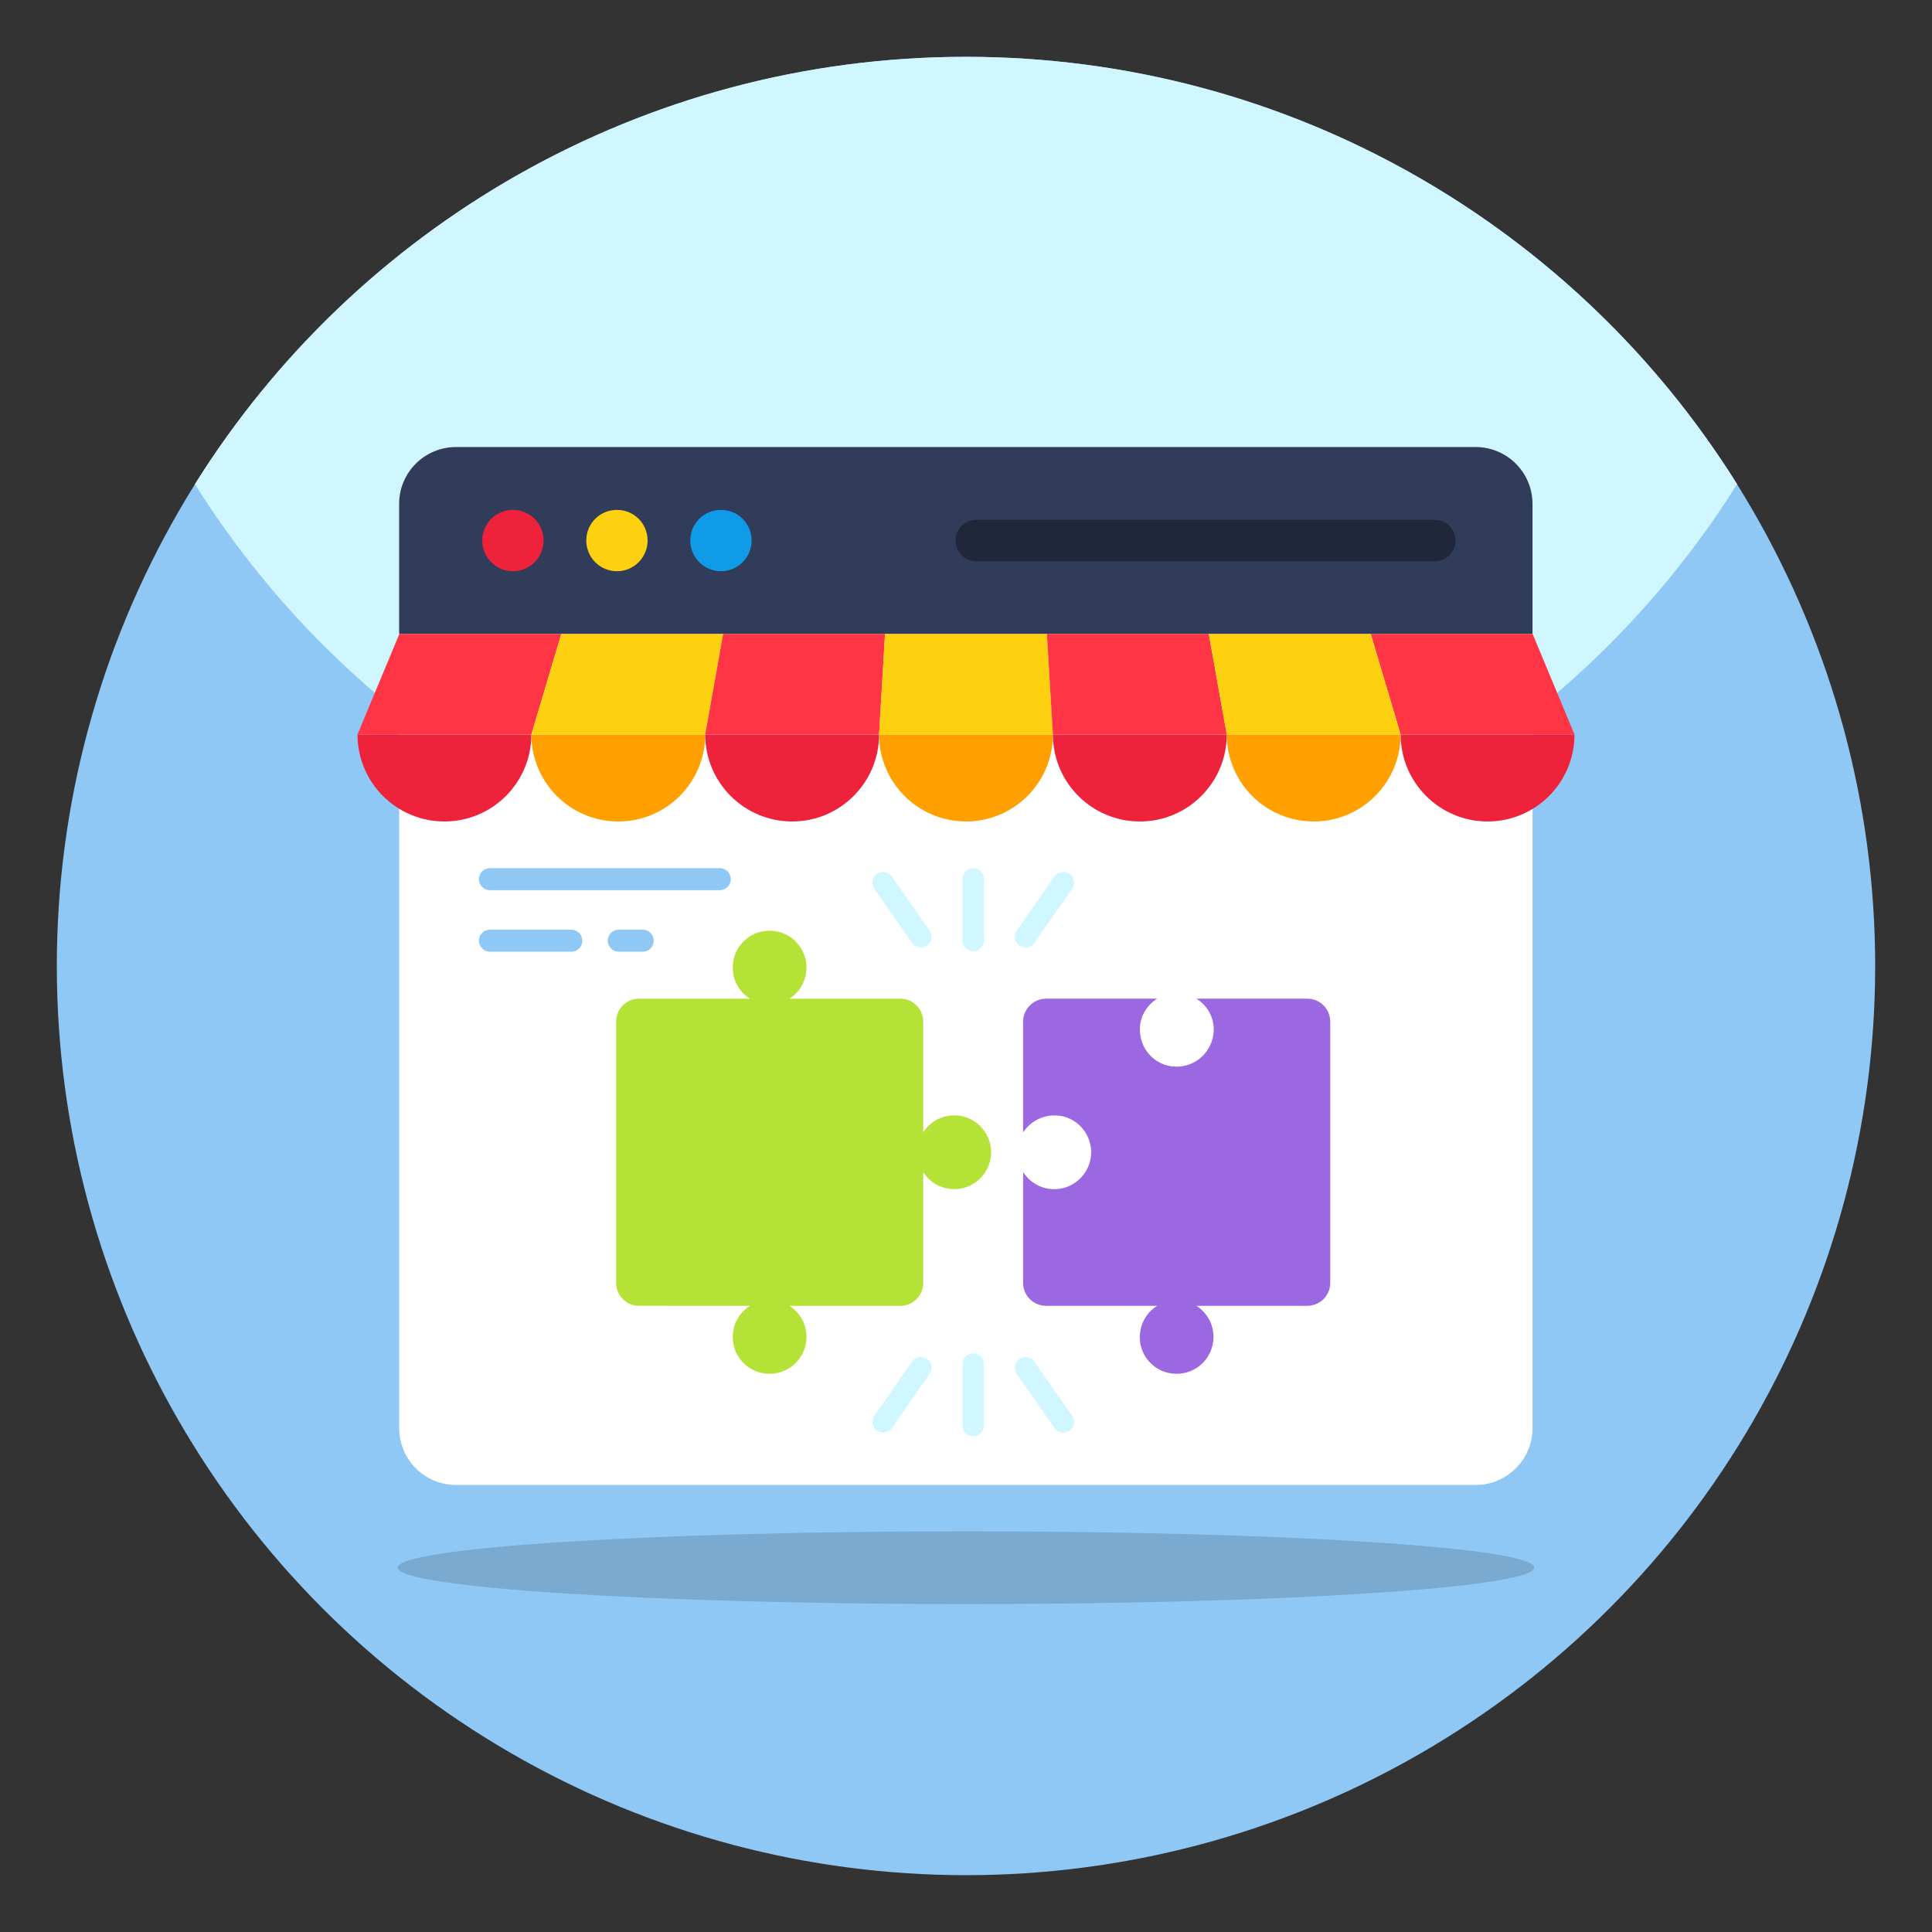
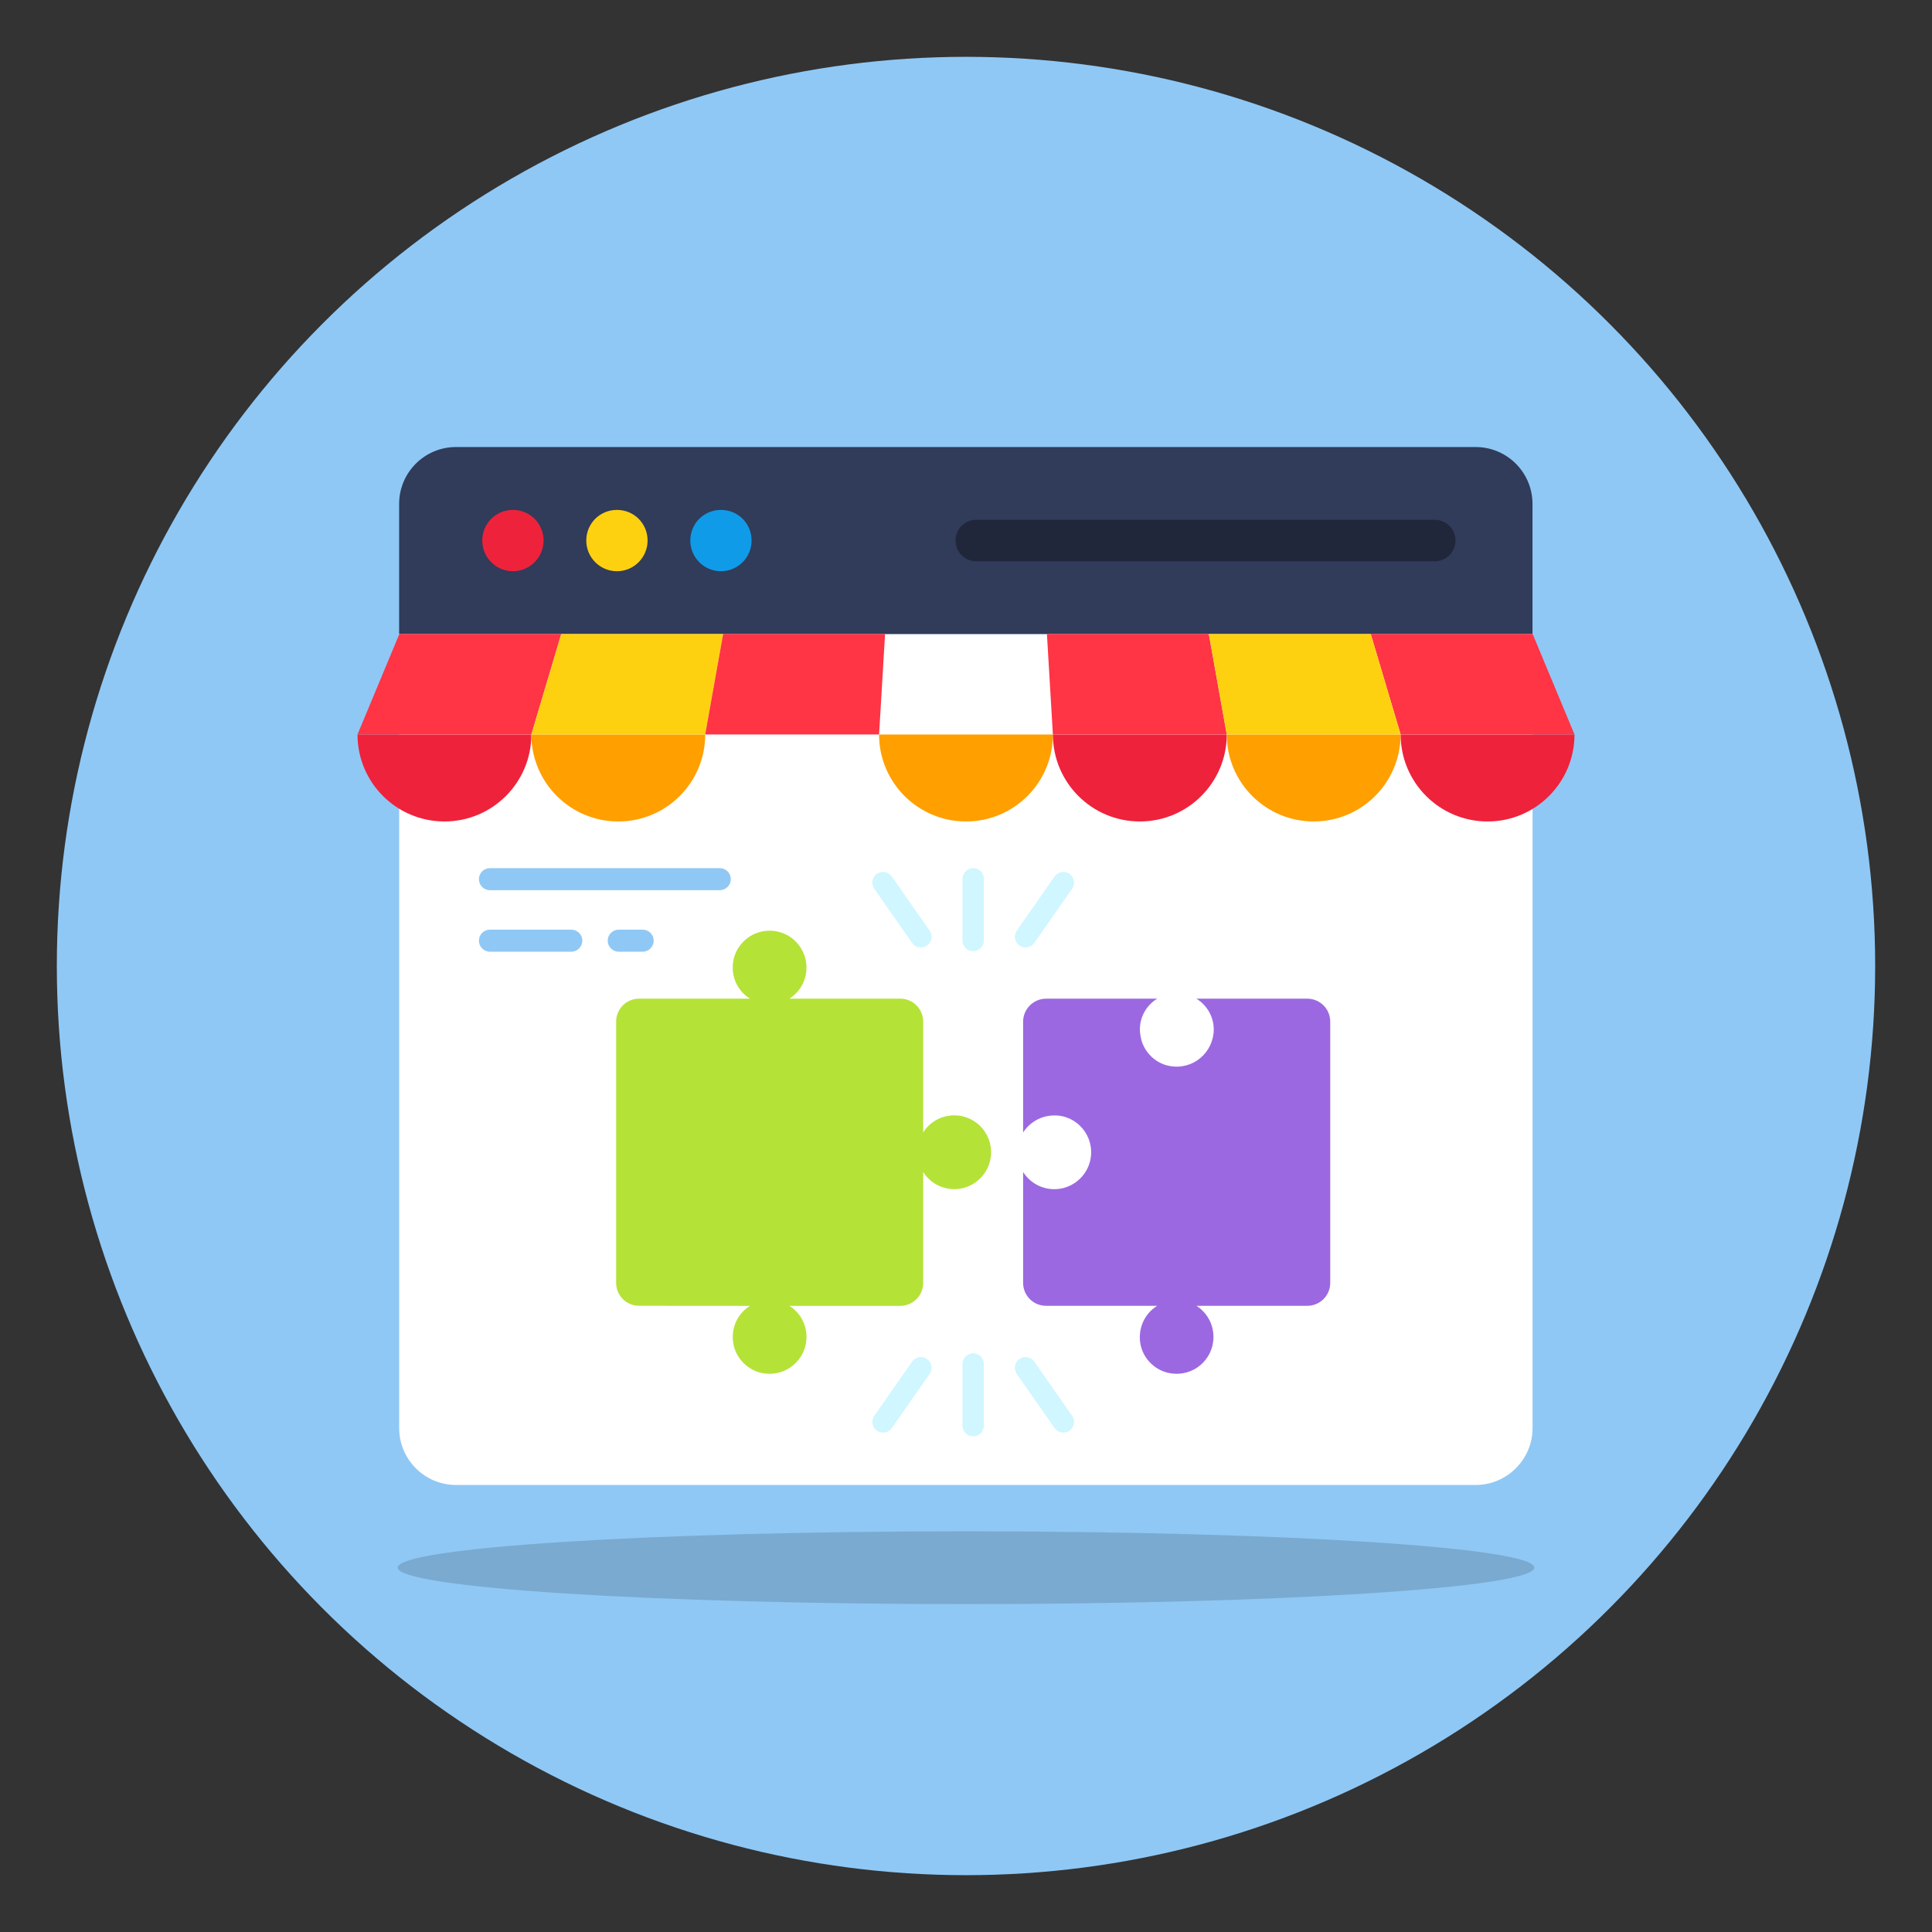
<svg xmlns="http://www.w3.org/2000/svg" id="Layer_1" enable-background="new 0 0 68 68" height="512" viewBox="0 0 68 68" width="512">
  <rect x="0" y="0" width="68" height="68" fill="#333333" stroke="none" />
  <g>
    <g>
      <g>
        <circle cx="34" cy="34" fill="#8fc8f5" r="32" />
      </g>
      <g>
-         <path d="m61.14 17.04c-5.66 9.03-15.7 15.03-27.14 15.03s-21.48-6-27.14-15.03c5.65-9.03 15.7-15.04 27.14-15.04s21.49 6.01 27.14 15.04z" fill="#d0f6ff" />
-       </g>
+         </g>
      <g>
        <g>
          <g>
            <path d="m53.941 22.318v27.946c0 1.101-.901 2.002-2.002 2.002h-35.887c-1.112 0-2.002-.901-2.002-2.002v-27.946z" fill="#fff" />
          </g>
          <g>
            <path d="m53.939 22.314v-4.578c0-1.106-.896-2.002-2.002-2.002h-35.887c-1.106 0-2.002.896-2.002 2.002v4.578z" fill="#313b5a" />
          </g>
          <g>
            <path d="m19.132 19.026c0 .589-.478 1.079-1.079 1.079s-1.079-.489-1.079-1.079c0-.601.478-1.079 1.079-1.079s1.079.478 1.079 1.079z" fill="#ef223b" />
          </g>
          <g>
            <path d="m22.793 19.026c0 .589-.478 1.079-1.079 1.079s-1.079-.489-1.079-1.079c0-.601.478-1.079 1.079-1.079s1.079.478 1.079 1.079z" fill="#fed110" />
          </g>
          <g>
            <path d="m26.454 19.026c0 .589-.478 1.079-1.079 1.079s-1.079-.489-1.079-1.079c0-.601.478-1.079 1.079-1.079s1.079.478 1.079 1.079z" fill="#0f9be8" />
          </g>
          <g>
            <path d="m51.228 19.026c0 .399-.323.73-.73.73h-16.137c-.406 0-.73-.331-.73-.73 0-.406.323-.73.73-.73h16.137c.406 0.0.73.323.73.73z" fill="#20273a" />
          </g>
        </g>
        <g>
          <g>
            <path d="m18.702 25.852c0 1.689-1.368 3.061-3.058 3.061-1.693 0-3.061-1.372-3.061-3.061z" fill="#ef223b" />
          </g>
          <g>
            <path d="m24.821 25.852c0 1.689-1.368 3.061-3.058 3.061-1.693 0-3.061-1.372-3.061-3.061z" fill="#ff9f00" />
          </g>
          <g>
-             <path d="m30.94 25.852c0 1.689-1.368 3.061-3.058 3.061-1.693 0-3.061-1.372-3.061-3.061z" fill="#ef223b" />
-           </g>
+             </g>
          <g>
            <path d="m37.059 25.852c0 1.689-1.368 3.061-3.058 3.061-1.693 0-3.061-1.372-3.061-3.061z" fill="#ff9f00" />
          </g>
          <g>
            <path d="m43.178 25.852c0 1.689-1.368 3.061-3.058 3.061-1.693 0-3.061-1.372-3.061-3.061z" fill="#ef223b" />
          </g>
          <g>
            <path d="m49.297 25.852c0 1.689-1.368 3.061-3.058 3.061-1.693 0-3.061-1.372-3.061-3.061z" fill="#ff9f00" />
          </g>
          <g>
            <path d="m19.755 22.314-1.052 3.536h-6.12l1.473-3.536z" fill="#ff3445" />
          </g>
          <g>
            <path d="m25.453 22.314-.631 3.536h-6.12l1.052-3.536z" fill="#fed110" />
          </g>
          <g>
            <path d="m31.151 22.314-.21 3.536h-6.12l.631-3.536z" fill="#ff3445" />
          </g>
          <g>
-             <path d="m36.849 22.314.21 3.536h-6.12l.21-3.536z" fill="#fed110" />
-           </g>
+             </g>
          <g>
            <path d="m42.547 22.314.631 3.536h-6.12l-.21-3.536z" fill="#ff3445" />
          </g>
          <g>
            <path d="m55.417 25.852c0 1.689-1.368 3.061-3.058 3.061-1.693 0-3.061-1.372-3.061-3.061z" fill="#ef223b" />
          </g>
          <g>
            <path d="m53.944 22.314 1.473 3.536h-6.12l-1.052-3.536z" fill="#ff3445" />
          </g>
          <g>
            <path d="m48.245 22.314 1.052 3.536h-6.12l-.631-3.536z" fill="#fed110" />
          </g>
        </g>
      </g>
    </g>
    <g opacity=".15">
      <path d="m54.002 55.174c0 .709-8.957 1.285-20.002 1.285s-20.002-.575-20.002-1.285c0-.709 8.957-1.277 20.002-1.277s20.002.567 20.002 1.277z" />
    </g>
    <g>
      <g>
        <g>
          <path d="m25.722 30.944c0 .211-.173.388-.388.388h-8.09c-.215 0-.388-.177-.388-.388 0-.215.173-.388.388-.388h8.09c.215 0 .388.173.388.388z" fill="#8fc8f5" />
        </g>
      </g>
      <g>
        <g>
          <path d="m20.496 33.109c0 .211-.173.388-.388.388h-2.864c-.215 0-.388-.177-.388-.388 0-.215.173-.388.388-.388h2.864c.215 0 .388.173.388.388z" fill="#8fc8f5" />
        </g>
      </g>
      <g>
        <g>
          <path d="m23.008 33.109c0 .211-.173.388-.388.388h-.843c-.215 0-.388-.177-.388-.388 0-.215.173-.388.388-.388h.843c.215 0 .388.173.388.388z" fill="#8fc8f5" />
        </g>
      </g>
    </g>
    <g>
      <g>
        <g>
          <path d="m46.82 35.96v9.19c0 .45-.36.81-.81.81h-3.9c.36.23.6.63.6 1.1 0 .79-.71 1.42-1.54 1.27-.51-.09-.93-.5-1.03-1.02-.1-.56.15-1.08.59-1.35h-3.91c-.45 0-.81-.36-.81-.81v-3.9c.27.43.79.69 1.35.58.51-.1.92-.51 1.02-1.02.16-.82-.47-1.56-1.27-1.55-.46 0-.87.24-1.1.6v-3.9c0-.45.37-.81.81-.81h3.91c-.44.27-.7.79-.58 1.35.09.51.51.93 1.02 1.02.83.15 1.54-.48 1.55-1.28 0-.46-.24-.86-.61-1.09h3.9c.45 0 .81.36.81.81z" fill="#9c68e1" />
        </g>
      </g>
      <g>
        <g>
          <path d="m31.687 45.962-3.903 0c.362.225.602.631.602 1.093 0.0.799-.719 1.426-1.544 1.275-.508-.091-.927-.505-1.027-1.016-.106-.568.148-1.084.582-1.352l-3.906-.003c-.445 0-.805-.359-.805-.805l-0-9.198c0-.445.359-.805.807-.807l3.903-0c-.434-.268-.69-.787-.582-1.352.1-.511.519-.924 1.027-1.016.827-.154 1.544.476 1.544 1.275 0.0.462-.24.867-.602 1.093l3.903 0c.445-0.0.807.362.807.807l0 3.903c.225-.362.631-.602 1.093-.602.802-.003 1.432.73 1.272 1.552-.097.508-.514.924-1.021 1.021-.562.106-1.078-.154-1.344-.579l0 3.903c-0.0.445-.362.808-.807.807z" fill="#b5e237" />
        </g>
      </g>
      <g>
        <g>
          <g>
            <path d="m33.987 50.445c-.068-.068-.11-.162-.11-.266l-0-2.17c-0-.208.169-.376.376-.376.208 0 .376.168.376.376l0 2.17c0.0.208-.169.376-.376.376-.104 0-.198-.042-.266-.11z" fill="#d0f6ff" />
          </g>
        </g>
        <g>
          <g>
            <path d="m37.16 50.313c-.015-.015-.03-.032-.043-.051l-1.331-1.906c-.119-.171-.077-.405.093-.524.17-.119.406-.078.524.093l1.331 1.906c.119.171.077.405-.093.524-.152.106-.355.084-.481-.042z" fill="#d0f6ff" />
          </g>
        </g>
        <g>
          <g>
            <path d="m30.814 50.312c-.127-.127-.148-.33-.042-.481l1.331-1.906c.119-.171.354-.212.524-.093.171.119.212.354.093.524l-1.331 1.906c-.119.171-.354.212-.524.093-.019-.013-.036-.027-.051-.043z" fill="#d0f6ff" />
          </g>
        </g>
        <g>
          <g>
            <path d="m33.987 33.369c-.068-.068-.11-.162-.11-.266l-0-2.17c-0-.208.169-.376.376-.376.208-0.0.376.168.376.376l0 2.17c0.0.208-.169.376-.376.376-.104-0-.198-.042-.266-.11z" fill="#d0f6ff" />
          </g>
        </g>
        <g>
          <g>
            <path d="m35.829 33.237c-.127-.127-.148-.33-.042-.481l1.33-1.906c.119-.171.354-.212.524-.093.171.12.212.354.093.524l-1.33 1.906c-.119.171-.354.212-.524.093-.019-.013-.036-.027-.051-.043z" fill="#d0f6ff" />
          </g>
        </g>
        <g>
          <g>
            <path d="m32.145 33.237c-.015-.015-.03-.032-.043-.051l-1.331-1.905c-.119-.171-.077-.405.093-.524.17-.119.406-.078.524.093l1.331 1.905c.119.171.077.405-.093.524-.152.106-.355.085-.482-.042z" fill="#d0f6ff" />
          </g>
        </g>
      </g>
    </g>
  </g>
</svg>